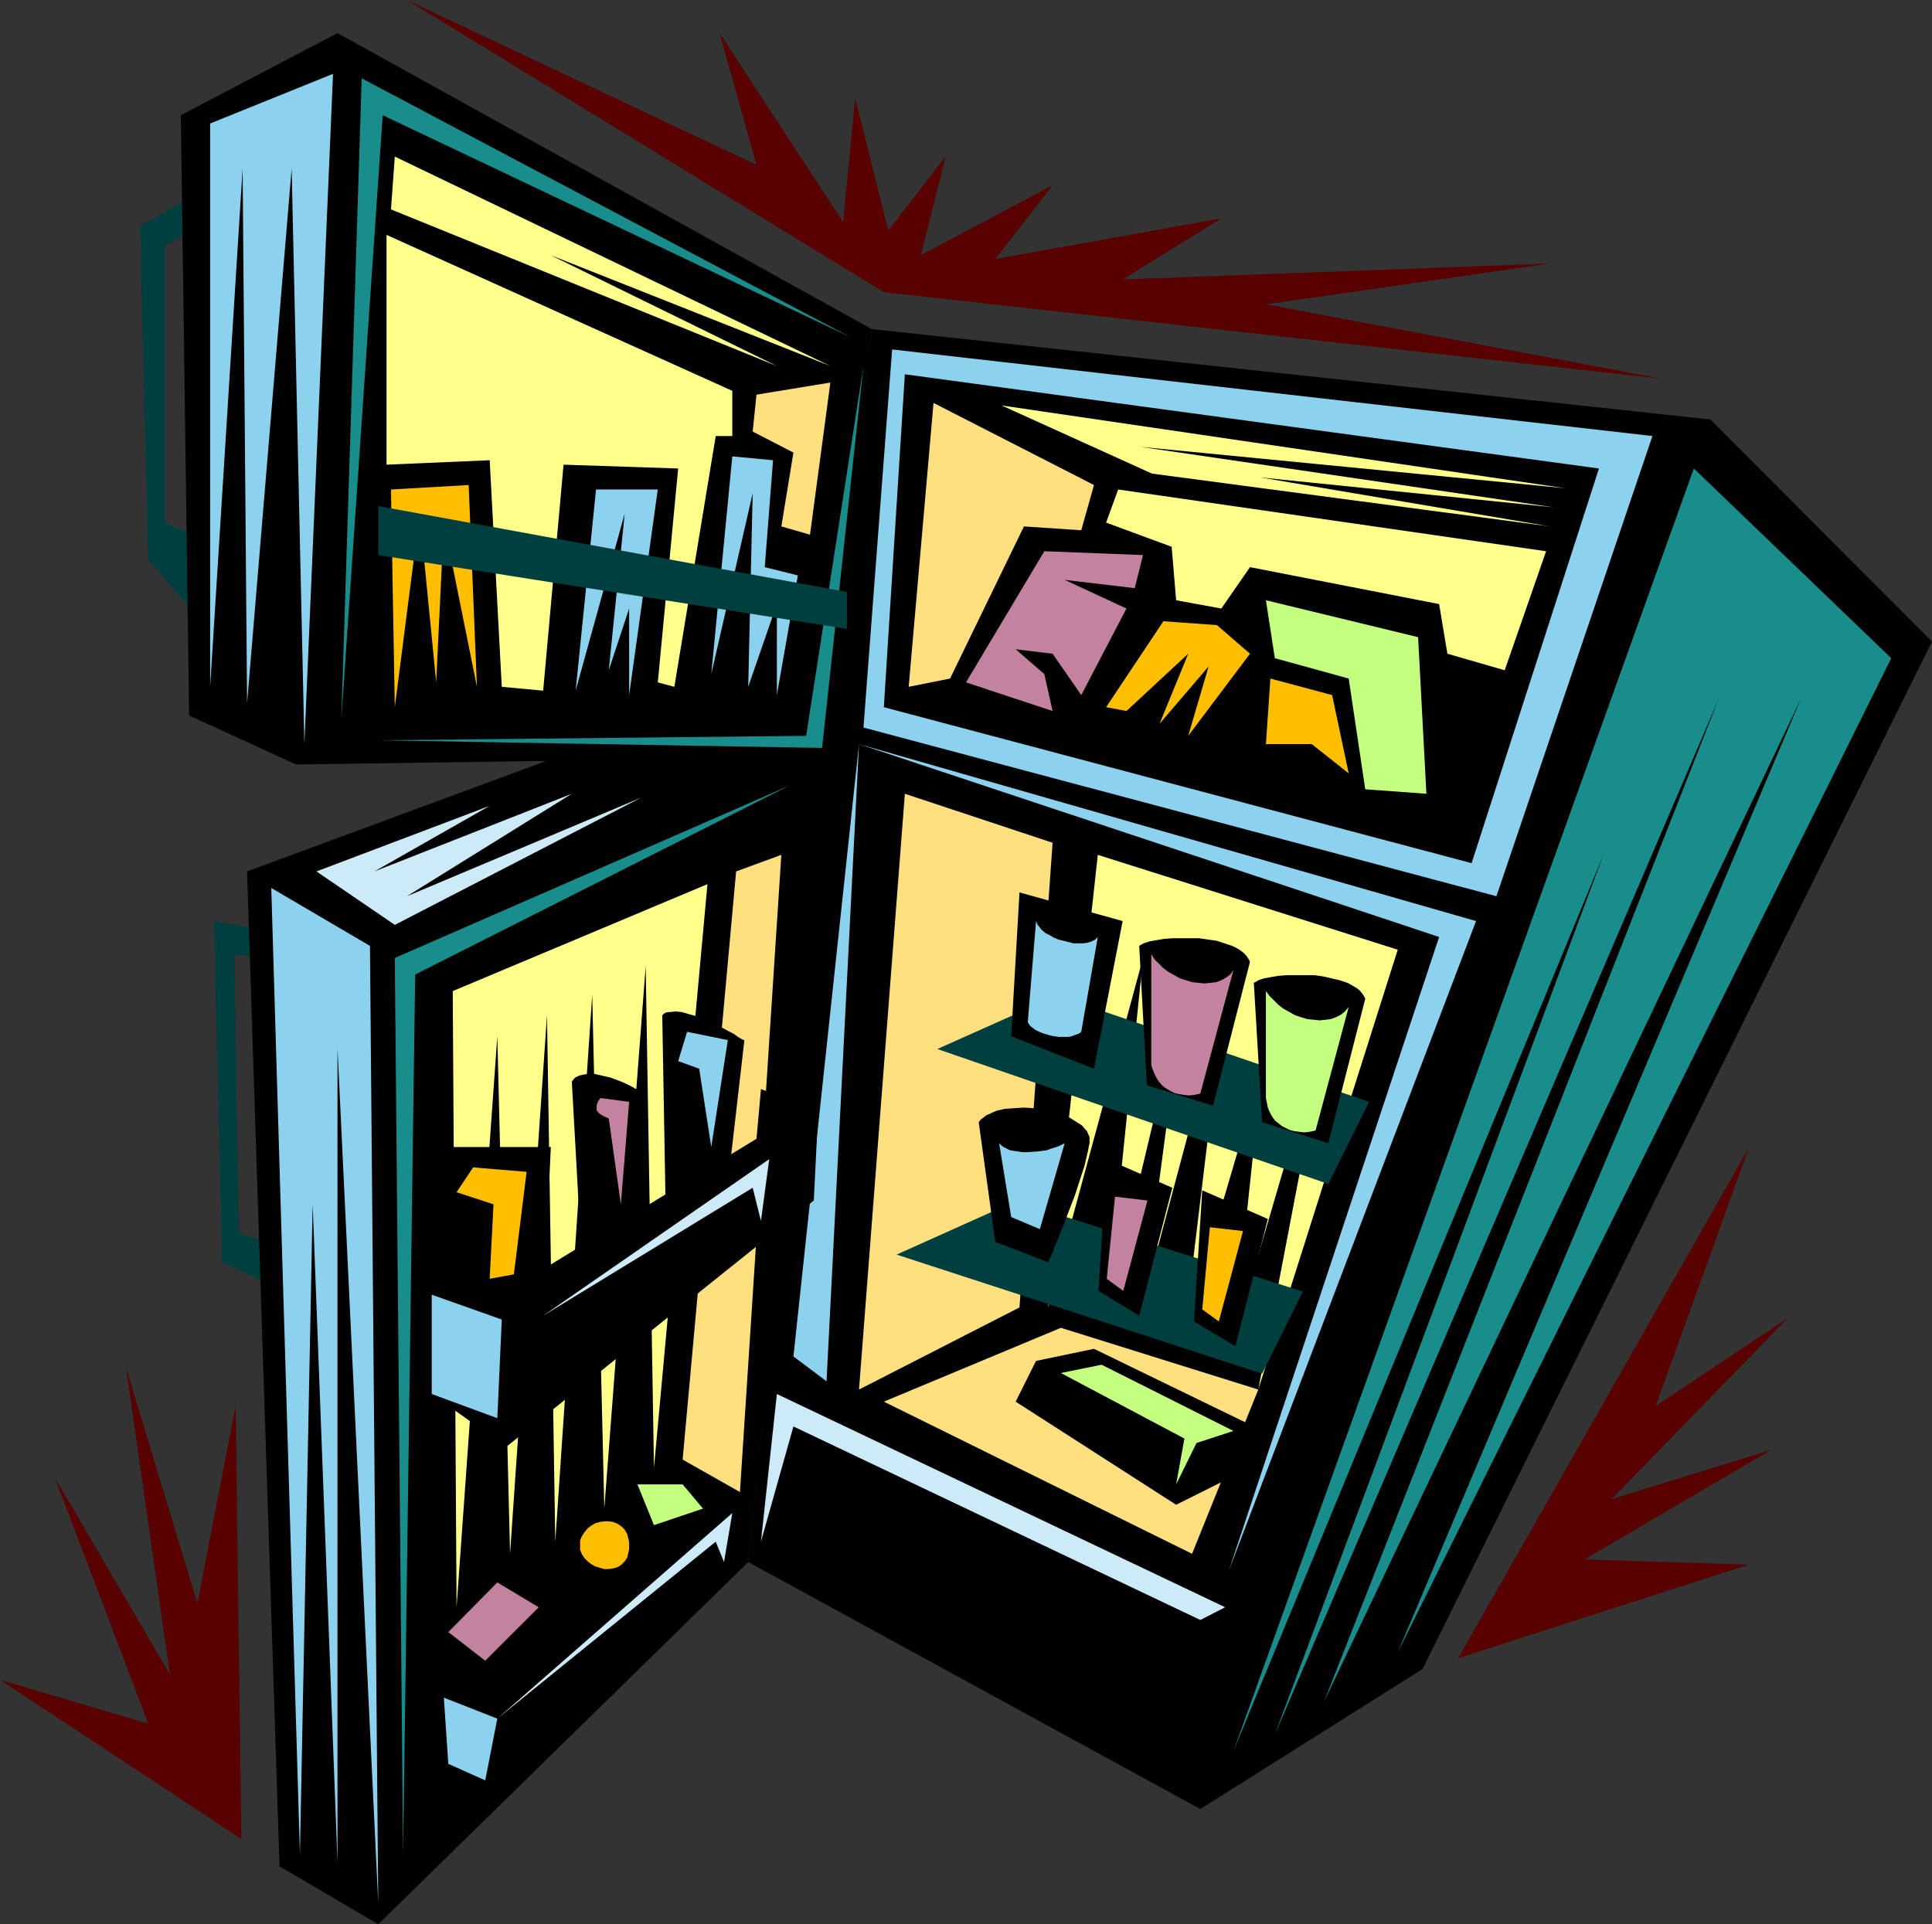
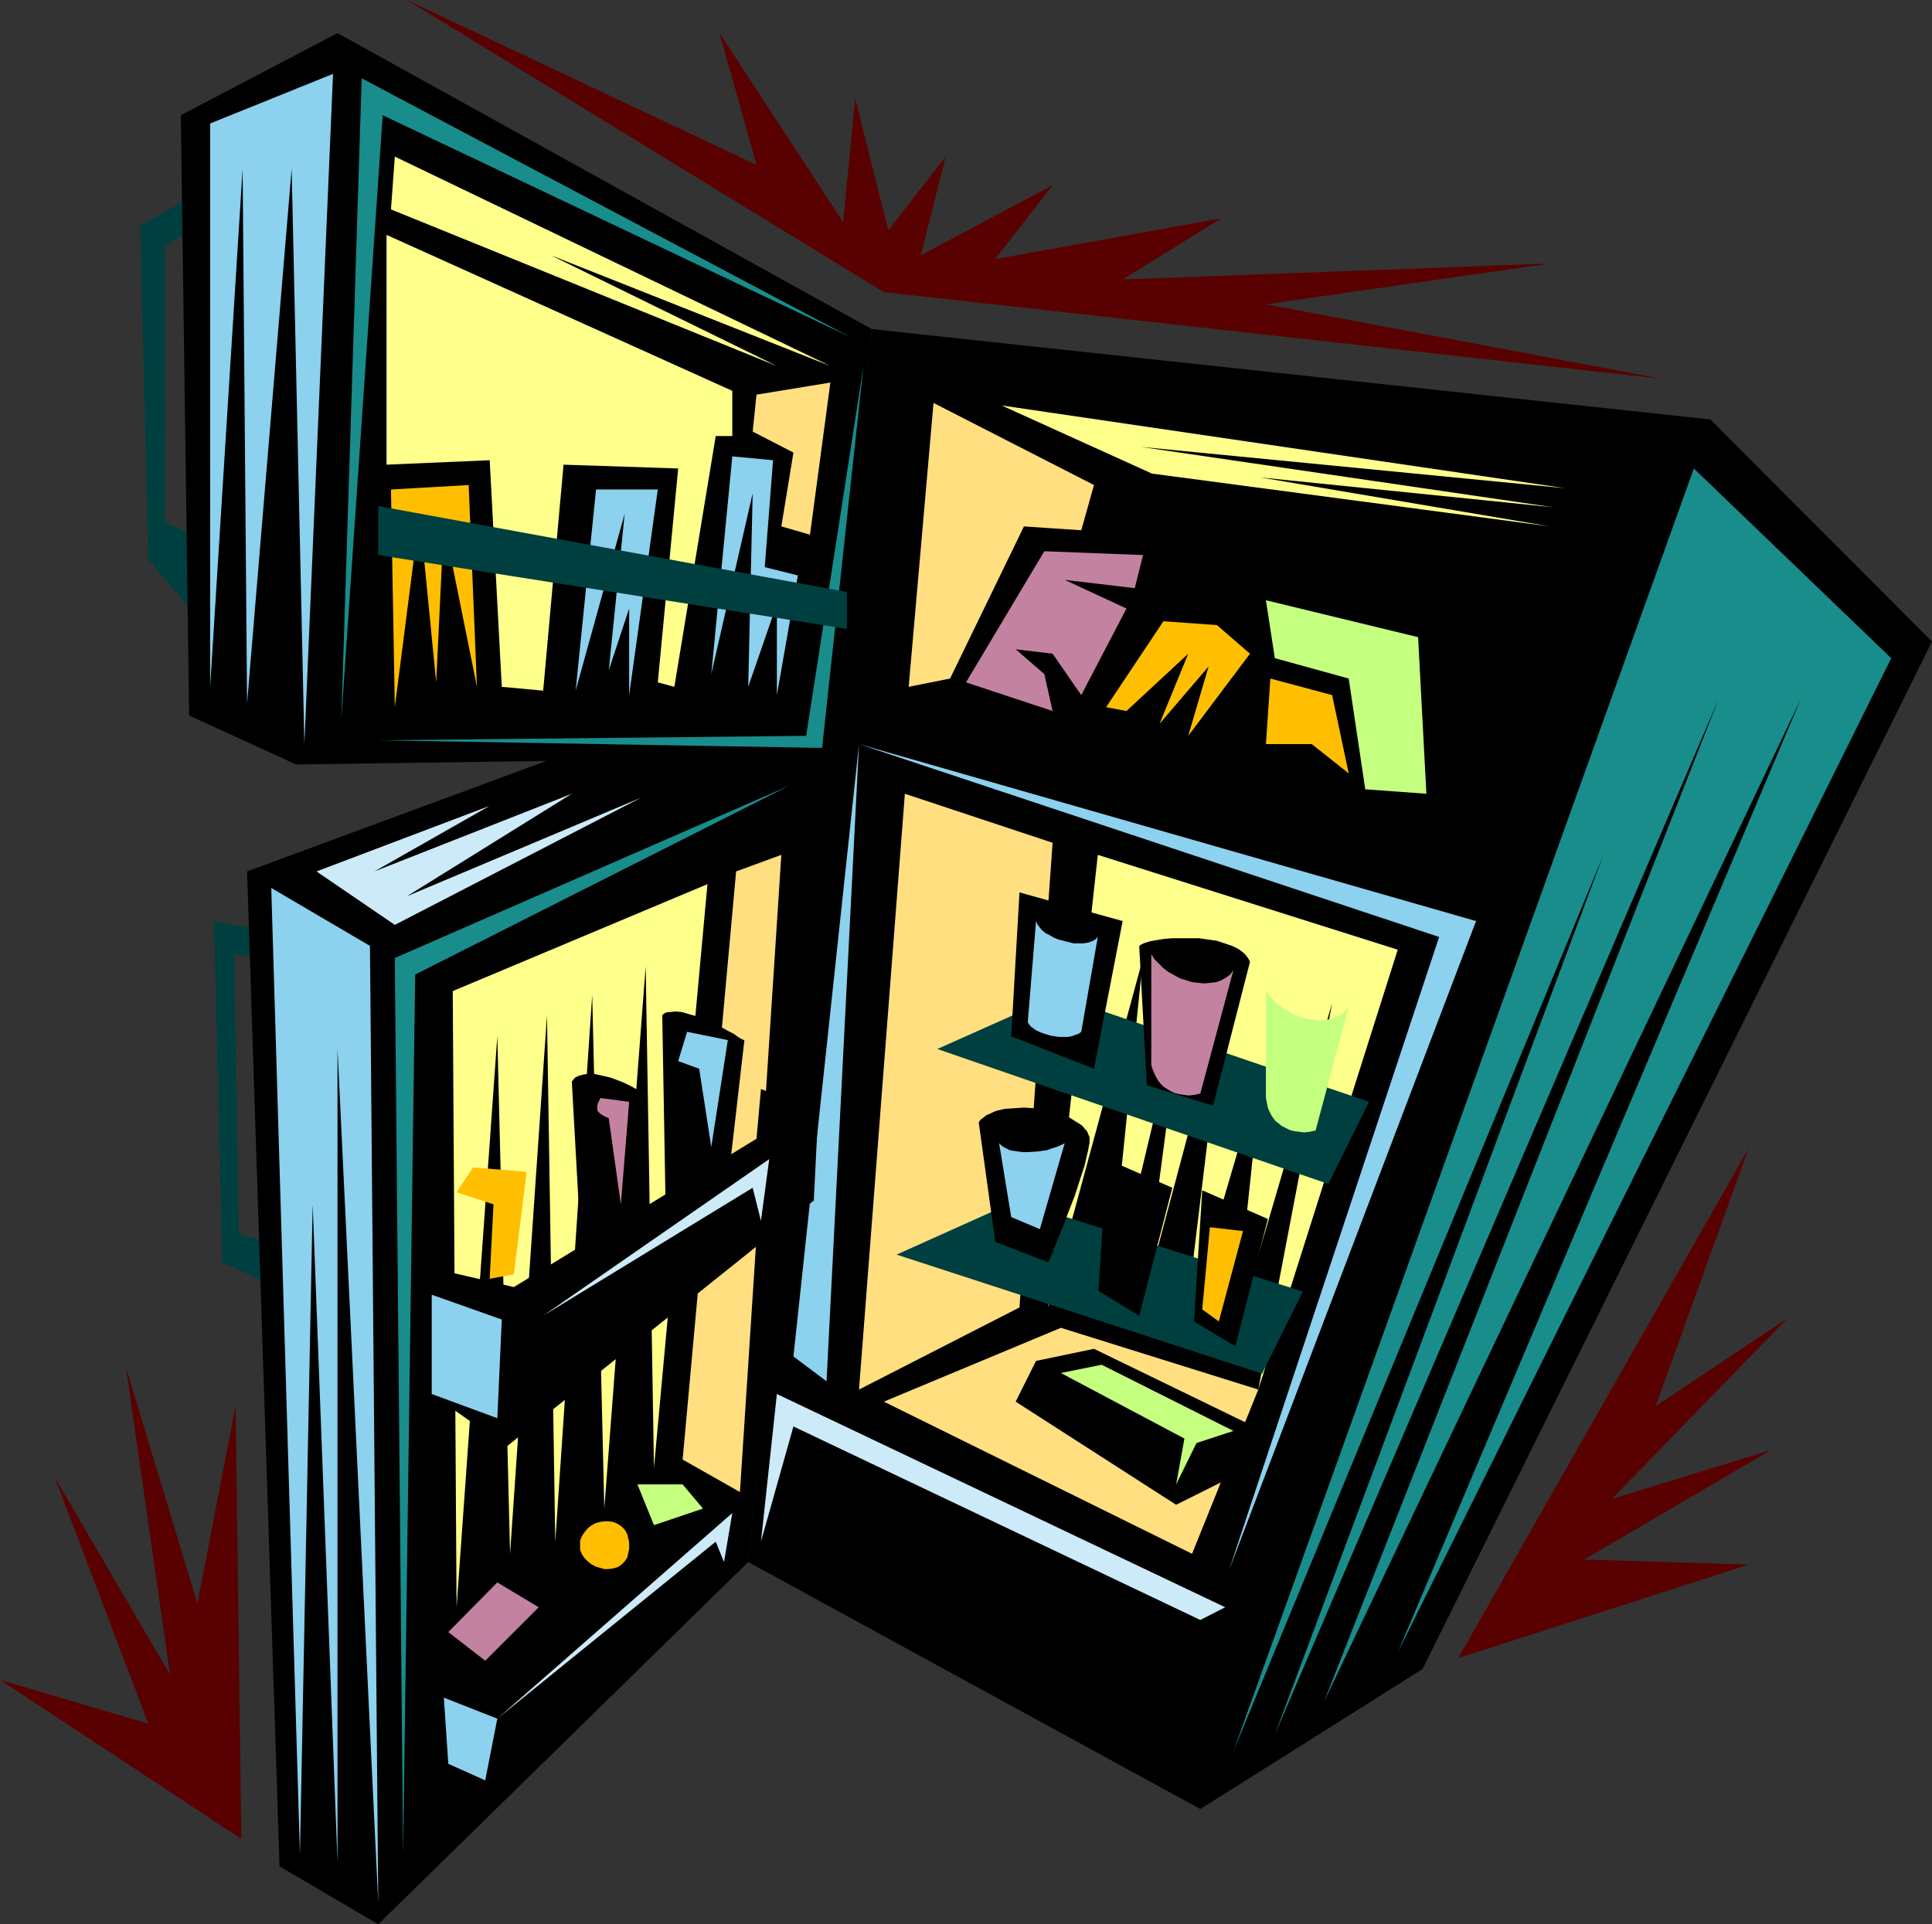
<svg xmlns="http://www.w3.org/2000/svg" xmlns:ns1="http://sodipodi.sourceforge.net/DTD/sodipodi-0.dtd" xmlns:ns2="http://www.inkscape.org/namespaces/inkscape" version="1.0" width="129.724mm" height="129.221mm" id="svg68" ns1:docname="Refrigerator 14.wmf">
  <rect width="100%" height="100%" fill="#333333" stroke="none" />
  <ns1:namedview id="namedview68" pagecolor="#ffffff" bordercolor="#000000" borderopacity="0.25" ns2:showpageshadow="2" ns2:pageopacity="0.0" ns2:pagecheckerboard="0" ns2:deskcolor="#d1d1d1" ns2:document-units="mm" />
  <defs id="defs1">
    <pattern id="WMFhbasepattern" patternUnits="userSpaceOnUse" width="6" height="6" x="0" y="0" />
  </defs>
  <path style="fill:#003f3f;fill-opacity:1;fill-rule:evenodd;stroke:none" d="m 50.096,49.114 -14.544,8.24 2.101,84.657 11.474,13.409 2.101,-18.741 -9.373,-4.039 V 62.524 l 8.242,-5.17 z" id="path1" />
  <path style="fill:#003f3f;fill-opacity:1;fill-rule:evenodd;stroke:none" d="m 65.771,235.878 -11.474,-2.1 2.101,86.596 13.574,6.301 -2.101,-11.471 -7.272,-2.1 -1.131,-70.925 6.302,0.969 z" id="path2" />
  <path style="fill:#000000;fill-opacity:1;fill-rule:evenodd;stroke:none" d="m 434.057,106.468 56.237,56.384 -129.28,260.758 -56.398,35.543 -114.736,-62.685 31.35,-312.942 z" id="path3" />
  <path style="fill:#000000;fill-opacity:1;fill-rule:evenodd;stroke:none" d="M 221.23,83.527 85.648,8.401 45.894,29.242 47.995,181.594 75.144,194.034 210.726,192.095 Z" id="path4" />
  <path style="fill:#000000;fill-opacity:1;fill-rule:evenodd;stroke:none" d="m 210.726,192.095 -52.197,-6.301 -95.829,35.382 8.242,252.518 25.048,14.702 93.889,-91.928 z" id="path5" />
  <path style="fill:#ffbf00;fill-opacity:1;fill-rule:evenodd;stroke:none" d="m 280.699,179.493 14.544,-21.811 13.574,0.969 8.403,7.27 -15.675,20.841 5.171,-17.61 -12.443,14.54 7.272,-17.772 -15.675,14.54 z" id="path6" />
  <path style="fill:#c5ff7f;fill-opacity:1;fill-rule:evenodd;stroke:none" d="m 321.26,152.351 38.622,9.37 2.101,39.744 -15.514,-1.131 -4.202,-28.111 -18.746,-5.17 z" id="path7" />
  <path style="fill:#c482a1;fill-opacity:1;fill-rule:evenodd;stroke:none" d="m 245.147,173.192 19.877,-33.281 25.048,0.969 -2.101,8.401 -17.776,-2.1 15.675,7.27 -11.474,21.972 -7.272,-10.501 -9.373,-1.131 7.272,6.301 2.101,9.37 z" id="path8" />
  <path style="fill:#ffbf00;fill-opacity:1;fill-rule:evenodd;stroke:none" d="m 321.26,188.864 1.131,-16.641 15.675,4.201 4.202,19.872 -9.373,-7.432 z" id="path9" />
  <path style="fill:#ffdf7f;fill-opacity:1;fill-rule:evenodd;stroke:none" d="m 236.905,102.268 -6.302,72.056 10.504,-2.1 18.746,-38.613 14.544,0.969 3.232,-11.471 z" id="path10" />
-   <path style="fill:#ffff8c;fill-opacity:1;fill-rule:evenodd;stroke:none" d="m 280.699,132.641 3.07,-8.401 108.595,15.671 -10.504,30.212 -14.544,-4.201 -2.101,-12.602 -47.995,-9.37 -7.272,10.501 -11.474,-2.1 -1.131,-13.571 z" id="path11" />
  <path style="fill:#ffff8c;fill-opacity:1;fill-rule:evenodd;stroke:none" d="m 393.334,133.61 -101,-13.409 -38.138,-17.287 143.016,21.003 -107.787,-10.501 104.878,15.348 -74.498,-7.593 z" id="path12" />
  <path style="fill:#198c8c;fill-opacity:1;fill-rule:evenodd;stroke:none" d="M 215.897,85.627 91.789,19.872 86.618,182.563 97.121,29.242 Z" id="path13" />
  <path style="fill:#198c8c;fill-opacity:1;fill-rule:evenodd;stroke:none" d="m 95.99,187.894 112.635,1.939 10.504,-96.936 -14.544,93.866 z" id="path14" />
  <path style="fill:#198c8c;fill-opacity:1;fill-rule:evenodd;stroke:none" d="m 200.384,199.365 -100.192,43.783 2.101,227.477 3.07,-223.276 z" id="path15" />
  <path style="fill:#198c8c;fill-opacity:1;fill-rule:evenodd;stroke:none" d="M 313.019,444.452 429.856,118.908 479.951,167.053 354.712,419.41 457.004,177.393 335.966,432.012 436.158,177.393 323.523,440.251 406.908,216.975 Z" id="path16" />
  <path style="fill:#8cd1ed;fill-opacity:1;fill-rule:evenodd;stroke:none" d="M 77.245,188.864 84.517,18.741 53.328,31.343 V 174.323 L 61.57,42.813 62.701,178.524 74.013,42.813 Z" id="path17" />
  <path style="fill:#8cd1ed;fill-opacity:1;fill-rule:evenodd;stroke:none" d="m 68.842,225.376 25.048,14.702 2.101,242.986 -10.342,-216.975 v 206.635 L 79.346,305.672 76.114,470.624 Z" id="path18" />
  <path style="fill:#cceaf7;fill-opacity:1;fill-rule:evenodd;stroke:none" d="m 80.315,221.176 19.877,13.571 62.539,-32.312 -59.469,25.042 41.854,-26.011 -50.096,19.71 29.25,-16.641 z" id="path19" />
-   <path style="fill:#8cd1ed;fill-opacity:1;fill-rule:evenodd;stroke:none" d="m 226.401,88.696 192.95,21.972 -39.592,116.808 -160.63,-42.813 7.272,-95.967 3.232,6.301 -5.333,84.496 149.157,39.582 32.32,-100.167 -176.144,-23.911 z" id="path20" />
  <path style="fill:#8cd1ed;fill-opacity:1;fill-rule:evenodd;stroke:none" d="M 217.998,188.864 374.588,233.777 311.888,398.569 365.216,237.816 Z" id="path21" />
  <path style="fill:#cceaf7;fill-opacity:1;fill-rule:evenodd;stroke:none" d="m 310.918,407.939 -113.766,-54.123 -4.04,37.482 8.242,-29.242 103.262,49.114 z" id="path22" />
  <path style="fill:#8cd1ed;fill-opacity:1;fill-rule:evenodd;stroke:none" d="m 217.998,188.864 -16.645,155.421 8.403,6.301 z" id="path23" />
  <path style="fill:#ffdf7f;fill-opacity:1;fill-rule:evenodd;stroke:none" d="m 217.998,352.686 11.635,-151.22 37.491,12.44 -8.403,117.939 z" id="path24" />
  <path style="fill:#ffff8c;fill-opacity:1;fill-rule:evenodd;stroke:none" d="m 265.993,331.844 12.605,-114.869 76.114,24.072 -35.39,111.638 18.746,-98.067 -25.048,85.465 7.272,-68.825 -19.715,66.886 10.342,-85.627 -20.846,78.195 10.504,-79.164 -19.877,83.365 9.373,-91.766 z" id="path25" />
  <path style="fill:#ffdf7f;fill-opacity:1;fill-rule:evenodd;stroke:none" d="m 224.301,355.755 44.925,-18.741 50.096,15.671 -16.806,41.682 z" id="path26" />
  <path style="fill:#003f3f;fill-opacity:1;fill-rule:evenodd;stroke:none" d="m 227.533,318.435 30.219,-13.571 72.882,22.942 -10.342,20.841 z" id="path27" />
  <path style="fill:#003f3f;fill-opacity:1;fill-rule:evenodd;stroke:none" d="m 237.875,266.251 30.381,-13.571 79.184,26.981 -10.342,20.841 z" id="path28" />
  <path style="fill:#000000;fill-opacity:1;fill-rule:evenodd;stroke:none" d="m 256.621,263.02 21.008,8.24 7.272,-37.482 -26.179,-7.27 z" id="path29" />
  <path style="fill:#8cd1ed;fill-opacity:1;fill-rule:evenodd;stroke:none" d="m 274.396,261.889 4.202,-24.072 -0.646,0.646 -0.97,0.485 -0.97,0.323 -1.131,0.162 h -1.131 -1.293 l -1.293,-0.323 -1.293,-0.323 -1.293,-0.323 -1.131,-0.485 -1.131,-0.646 -0.97,-0.485 -0.97,-0.808 -0.646,-0.808 -0.485,-0.646 -0.323,-0.808 -2.101,25.688 0.323,0.485 0.323,0.485 0.646,0.485 0.646,0.485 0.97,0.485 0.808,0.323 2.101,0.646 2.101,0.323 h 1.131 1.131 l 0.97,-0.162 0.808,-0.323 0.97,-0.323 z" id="path30" />
  <path style="fill:#000000;fill-opacity:1;fill-rule:evenodd;stroke:none" d="m 289.102,240.078 0.485,-0.323 0.646,-0.323 1.454,-0.485 1.778,-0.323 1.939,-0.323 2.101,-0.162 h 2.262 2.262 2.262 l 2.262,0.323 2.262,0.323 1.939,0.646 1.939,0.646 1.616,0.808 0.646,0.485 0.646,0.485 0.485,0.485 0.485,0.646 0.323,0.485 0.323,0.646 -9.373,36.513 -16.806,-5.17 z" id="path31" />
  <path style="fill:#c482a1;fill-opacity:1;fill-rule:evenodd;stroke:none" d="m 292.172,242.179 0.808,1.292 1.131,1.131 1.131,1.131 1.293,0.969 1.454,0.808 1.454,0.808 1.616,0.485 1.454,0.485 1.616,0.162 1.454,0.162 1.616,-0.162 1.454,-0.162 1.293,-0.485 1.131,-0.646 1.131,-0.808 0.808,-1.131 -8.403,31.343 -1.454,0.323 -1.454,0.162 -1.293,-0.162 -1.131,-0.162 -1.293,-0.323 -0.97,-0.485 -0.808,-0.485 -0.97,-0.646 -0.646,-0.646 -0.646,-0.808 -0.485,-0.808 -0.485,-0.969 -0.323,-0.808 -0.323,-0.808 -0.162,-0.808 v -0.808 z" id="path32" />
-   <path style="fill:#000000;fill-opacity:1;fill-rule:evenodd;stroke:none" d="m 318.19,249.449 0.646,-0.323 0.485,-0.323 1.454,-0.485 1.778,-0.323 1.939,-0.323 2.101,-0.162 h 2.262 2.424 2.262 l 2.262,0.323 2.101,0.485 2.101,0.485 1.939,0.646 1.454,0.808 0.808,0.485 0.646,0.485 0.485,0.485 0.485,0.646 0.323,0.485 0.323,0.646 -9.373,36.674 -16.806,-5.331 z" id="path33" />
  <path style="fill:#c5ff7f;fill-opacity:1;fill-rule:evenodd;stroke:none" d="m 321.26,251.549 0.97,1.292 1.131,1.131 1.131,1.131 1.293,0.969 1.454,0.808 1.454,0.808 1.454,0.485 1.616,0.485 1.616,0.162 1.454,0.162 1.616,-0.162 1.293,-0.162 1.293,-0.485 1.293,-0.646 0.97,-0.808 0.97,-1.131 -8.403,31.343 -1.454,0.323 -1.454,0.162 -1.293,-0.162 -1.293,-0.162 -1.131,-0.323 -0.97,-0.485 -0.97,-0.485 -1.616,-1.292 -0.646,-0.808 -0.485,-0.808 -0.485,-0.969 -0.323,-0.808 -0.162,-0.808 -0.162,-0.808 -0.162,-0.808 z" id="path34" />
  <path style="fill:#000000;fill-opacity:1;fill-rule:evenodd;stroke:none" d="m 252.581,315.204 -4.202,-30.373 0.485,-0.646 0.646,-0.485 0.808,-0.646 0.808,-0.323 0.97,-0.485 0.808,-0.323 2.101,-0.485 2.424,-0.162 2.424,-0.162 2.424,0.162 2.424,0.323 2.424,0.646 2.262,0.646 2.101,0.808 1.778,1.131 0.808,0.485 0.646,0.485 0.646,0.808 0.485,0.485 0.323,0.808 0.323,0.646 v 0.808 0.808 l -0.162,0.646 -0.162,0.969 -0.485,2.1 -0.485,2.1 -0.808,2.423 -1.616,5.008 -1.939,5.008 -0.808,2.262 -0.97,2.262 -0.808,2.1 -0.808,1.777 -0.162,0.808 -0.323,0.646 -0.323,0.646 -0.162,0.485 -0.162,0.323 -0.162,0.323 -0.162,0.162 v 0.162 z" id="path35" />
  <path style="fill:#8cd1ed;fill-opacity:1;fill-rule:evenodd;stroke:none" d="m 253.55,290.162 0.485,0.485 0.646,0.485 0.646,0.323 0.97,0.485 0.97,0.162 1.131,0.162 1.131,0.162 h 1.131 l 2.586,-0.162 2.424,-0.323 1.293,-0.485 1.131,-0.323 1.131,-0.485 0.97,-0.485 -6.302,21.811 -7.272,-3.07 z" id="path36" />
  <path style="fill:#000000;fill-opacity:1;fill-rule:evenodd;stroke:none" d="m 278.76,327.644 10.342,6.301 8.403,-32.474 -16.645,-7.27 z" id="path37" />
-   <path style="fill:#c482a1;fill-opacity:1;fill-rule:evenodd;stroke:none" d="m 282.961,303.733 8.242,0.969 -6.141,22.942 -4.202,-3.07 z" id="path38" />
  <path style="fill:#000000;fill-opacity:1;fill-rule:evenodd;stroke:none" d="m 303,335.399 10.504,6.301 8.242,-32.312 -16.645,-7.27 z" id="path39" />
  <path style="fill:#ffbf00;fill-opacity:1;fill-rule:evenodd;stroke:none" d="m 307.04,311.488 8.403,0.969 -6.141,22.942 -4.202,-3.07 z" id="path40" />
  <path style="fill:#000000;fill-opacity:1;fill-rule:evenodd;stroke:none" d="m 257.752,355.755 40.723,26.173 14.544,-7.27 5.171,-12.602 -40.562,-19.71 -14.706,3.07 z" id="path41" />
  <path style="fill:#c5ff7f;fill-opacity:1;fill-rule:evenodd;stroke:none" d="m 269.225,348.485 31.35,16.641 -2.101,11.632 5.171,-10.501 9.373,-3.07 -33.451,-16.802 z" id="path42" />
  <path style="fill:#ffff8c;fill-opacity:1;fill-rule:evenodd;stroke:none" d="m 165.963,372.557 -2.101,-127.309 -10.504,137.649 -3.07,-130.379 -9.373,138.78 -2.101,-133.61 -9.373,136.68 -3.232,-131.348 -10.342,144.919 -0.97,-156.39 64.64,-27.142 z" id="path43" />
  <path style="fill:#ffdf7f;fill-opacity:1;fill-rule:evenodd;stroke:none" d="M 186.809,221.176 198.283,216.975 187.779,378.697 173.235,370.457 Z" id="path44" />
-   <path style="fill:#000000;fill-opacity:1;fill-rule:evenodd;stroke:none" d="m 137.845,333.945 1.939,-42.813 h -28.118 l 2.101,47.983 13.574,7.27 z" id="path45" />
  <path style="fill:#ffbf00;fill-opacity:1;fill-rule:evenodd;stroke:none" d="m 120.069,296.301 13.574,1.131 -3.232,26.011 -6.141,1.131 0.97,-18.903 -9.373,-3.07 z" id="path46" />
  <path style="fill:#000000;fill-opacity:1;fill-rule:evenodd;stroke:none" d="m 161.761,323.443 v -47.014 0.162 l -0.162,-0.162 -0.485,-0.162 -0.485,-0.323 -0.97,-0.485 -0.97,-0.485 -1.131,-0.485 -2.586,-0.969 -2.747,-0.646 -1.454,-0.323 h -1.293 l -1.293,0.162 -1.293,0.323 -0.97,0.485 -0.808,0.969 3.07,55.254 z" id="path47" />
-   <path style="fill:#c482a1;fill-opacity:1;fill-rule:evenodd;stroke:none" d="m 152.389,278.691 7.272,0.969 -2.101,26.011 -3.07,-21.811 h -0.162 l -0.162,-0.162 -0.485,-0.162 -0.646,-0.323 -0.808,-0.485 -0.646,-0.646 -0.162,-0.323 v -0.485 -0.646 l 0.162,-0.646 0.323,-0.646 z" id="path48" />
+   <path style="fill:#c482a1;fill-opacity:1;fill-rule:evenodd;stroke:none" d="m 152.389,278.691 7.272,0.969 -2.101,26.011 -3.07,-21.811 l -0.162,-0.162 -0.485,-0.162 -0.646,-0.323 -0.808,-0.485 -0.646,-0.646 -0.162,-0.323 v -0.485 -0.646 l 0.162,-0.646 0.323,-0.646 z" id="path48" />
  <path style="fill:#000000;fill-opacity:1;fill-rule:evenodd;stroke:none" d="m 183.739,308.903 5.171,-44.914 h -0.162 v 0 l -0.323,-0.162 -0.323,-0.162 -0.808,-0.485 -1.131,-0.808 -1.293,-0.646 -1.454,-0.808 -1.778,-0.808 -1.616,-0.808 -3.555,-1.454 -1.778,-0.485 -1.616,-0.485 -1.616,-0.162 -1.454,0.162 h -0.485 l -0.646,0.162 -0.485,0.323 -0.323,0.323 0.97,55.415 z" id="path49" />
  <path style="fill:#8cd1ed;fill-opacity:1;fill-rule:evenodd;stroke:none" d="m 174.366,261.889 10.342,2.1 -4.202,27.142 -3.07,-19.872 -5.333,-1.939 z" id="path50" />
  <path style="fill:#c482a1;fill-opacity:1;fill-rule:evenodd;stroke:none" d="m 113.766,414.24 12.443,-12.602 10.504,6.301 -13.574,13.571 z" id="path51" />
  <path style="fill:#ffbf00;fill-opacity:1;fill-rule:evenodd;stroke:none" d="m 147.217,392.268 v 1.131 l 0.485,1.131 0.646,0.969 0.808,0.808 0.808,0.646 1.131,0.646 1.131,0.323 1.131,0.323 h 1.131 l 1.131,-0.162 1.131,-0.323 0.97,-0.646 0.808,-0.808 0.646,-0.969 0.162,-0.646 0.162,-0.808 0.162,-0.646 v -0.969 -0.808 l -0.162,-0.808 -0.323,-1.292 -0.646,-1.131 -0.808,-0.808 -0.97,-0.646 -1.131,-0.485 -1.131,-0.162 h -1.131 l -1.131,0.162 -1.131,0.323 -1.131,0.646 -0.808,0.646 -0.808,0.969 -0.646,0.969 -0.485,1.131 z" id="path52" />
  <path style="fill:#c5ff7f;fill-opacity:1;fill-rule:evenodd;stroke:none" d="m 173.235,376.758 h -11.474 l 4.202,10.34 12.443,-4.201 z" id="path53" />
  <path style="fill:#000000;fill-opacity:1;fill-rule:evenodd;stroke:none" d="m 107.464,321.343 2.101,32.474 18.907,13.409 78.053,-62.524 1.131,-22.942 -14.544,-5.331 -1.131,12.602 -61.57,37.644 z" id="path54" />
  <path style="fill:#8cd1ed;fill-opacity:1;fill-rule:evenodd;stroke:none" d="m 109.565,328.613 17.776,6.301 -1.131,25.042 -16.645,-6.139 z" id="path55" />
  <path style="fill:#cceaf7;fill-opacity:1;fill-rule:evenodd;stroke:none" d="m 137.845,333.945 57.368,-39.744 -2.101,15.671 -2.101,-8.401 z" id="path56" />
  <path style="fill:#cceaf7;fill-opacity:1;fill-rule:evenodd;stroke:none" d="m 126.209,436.212 59.63,-52.184 -2.101,12.44 -2.101,-5.17 z" id="path57" />
  <path style="fill:#8cd1ed;fill-opacity:1;fill-rule:evenodd;stroke:none" d="m 112.635,430.881 13.574,5.331 -3.07,15.671 -9.373,-4.201 z" id="path58" />
  <path style="fill:#ffff8c;fill-opacity:1;fill-rule:evenodd;stroke:none" d="M 98.091,117.939 V 59.616 l 87.749,39.582 v 11.471 h -4.202 l -10.504,63.655 -4.202,-1.131 5.171,-54.284 -29.088,-0.969 -5.171,57.354 -10.504,-0.969 -3.07,-57.515 z" id="path59" />
  <path style="fill:#ffff8c;fill-opacity:1;fill-rule:evenodd;stroke:none" d="M 100.192,39.744 210.726,92.897 139.784,64.786 197.152,92.897 99.222,53.153 Z" id="path60" />
  <path style="fill:#ffdf7f;fill-opacity:1;fill-rule:evenodd;stroke:none" d="m 191.981,100.167 18.746,-3.07 -5.171,38.613 -7.272,-2.1 3.07,-18.741 -10.342,-5.331 z" id="path61" />
  <path style="fill:#8cd1ed;fill-opacity:1;fill-rule:evenodd;stroke:none" d="m 159.661,176.424 7.272,-52.184 h -15.675 l -5.171,51.053 12.443,-44.914 -4.04,39.744 5.171,-15.671 z" id="path62" />
  <path style="fill:#ffbf00;fill-opacity:1;fill-rule:evenodd;stroke:none" d="m 121.038,174.323 -2.101,-51.215 -19.715,1.131 0.97,55.254 6.302,-49.114 4.202,42.813 1.939,-40.552 z" id="path63" />
  <path style="fill:#8cd1ed;fill-opacity:1;fill-rule:evenodd;stroke:none" d="m 180.507,171.092 5.333,-55.254 10.342,0.969 -2.101,27.142 8.403,2.1 -5.333,30.373 v -23.103 l -7.272,21.003 1.131,-49.114 z" id="path64" />
  <path style="fill:#003f3f;fill-opacity:1;fill-rule:evenodd;stroke:none" d="M 214.928,150.251 95.99,128.44 v 12.44 l 118.937,18.741 z" id="path65" />
  <path style="fill:#590000;fill-opacity:1;fill-rule:evenodd;stroke:none" d="M 103.262,0 224.301,74.156 421.614,96.128 321.26,77.226 393.334,66.886 284.9,70.925 309.948,55.415 252.581,65.755 267.125,47.014 l -33.451,17.772 6.302,-25.042 -14.544,18.741 -8.403,-33.443 -3.07,31.343 -31.35,-47.983 9.373,33.443 z" id="path66" />
  <path style="fill:#590000;fill-opacity:1;fill-rule:evenodd;stroke:none" d="m 370.064,420.864 73.69,-129.41 -23.594,65.432 33.451,-22.295 -44.602,45.883 40.4,-12.44 -47.349,27.788 41.693,1.292 z" id="path67" />
  <path style="fill:#590000;fill-opacity:1;fill-rule:evenodd;stroke:none" d="M 61.246,466.747 59.792,356.886 50.096,406.97 31.997,347.193 43.147,425.065 13.898,374.981 37.653,437.505 0,426.357 Z" id="path68" />
</svg>